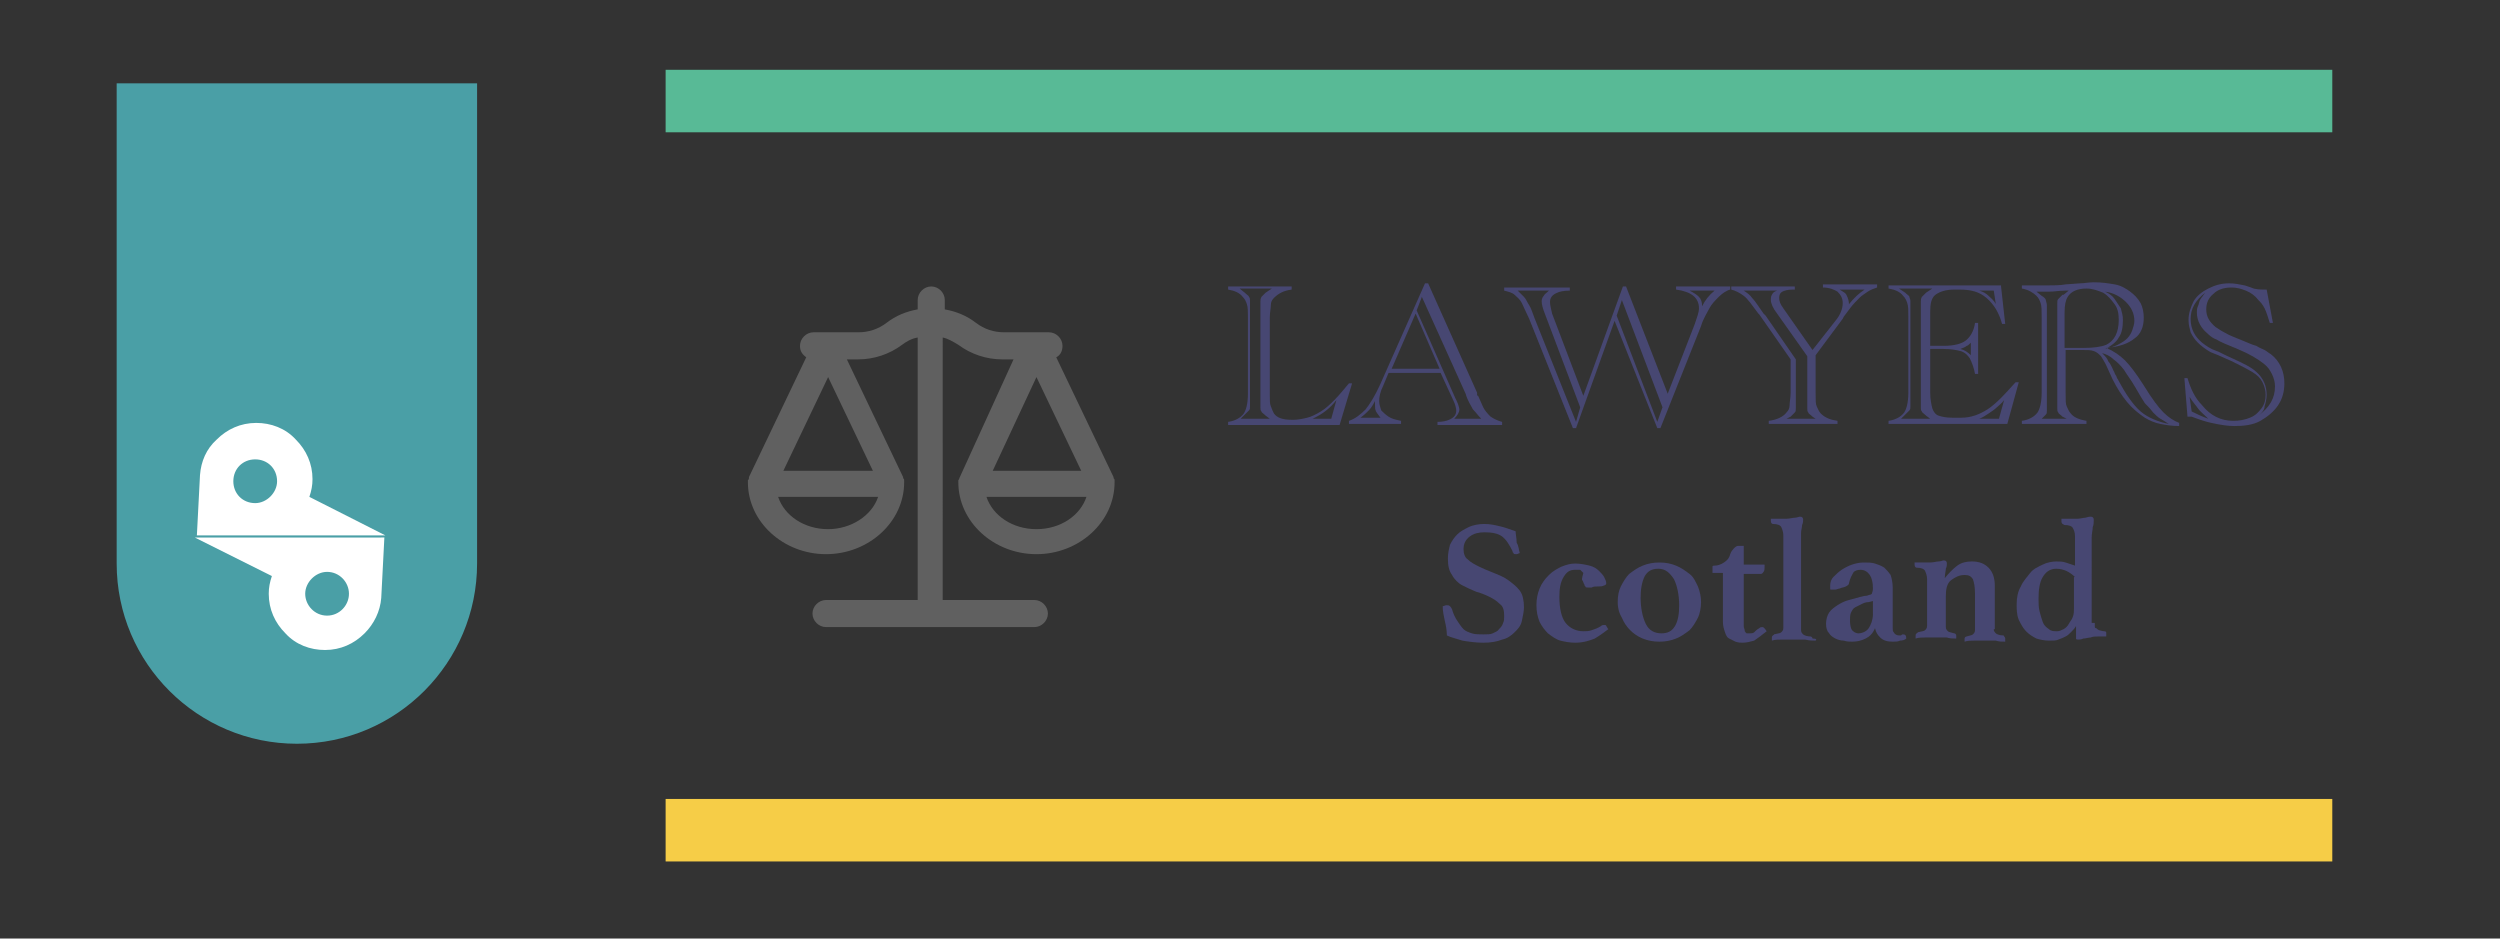
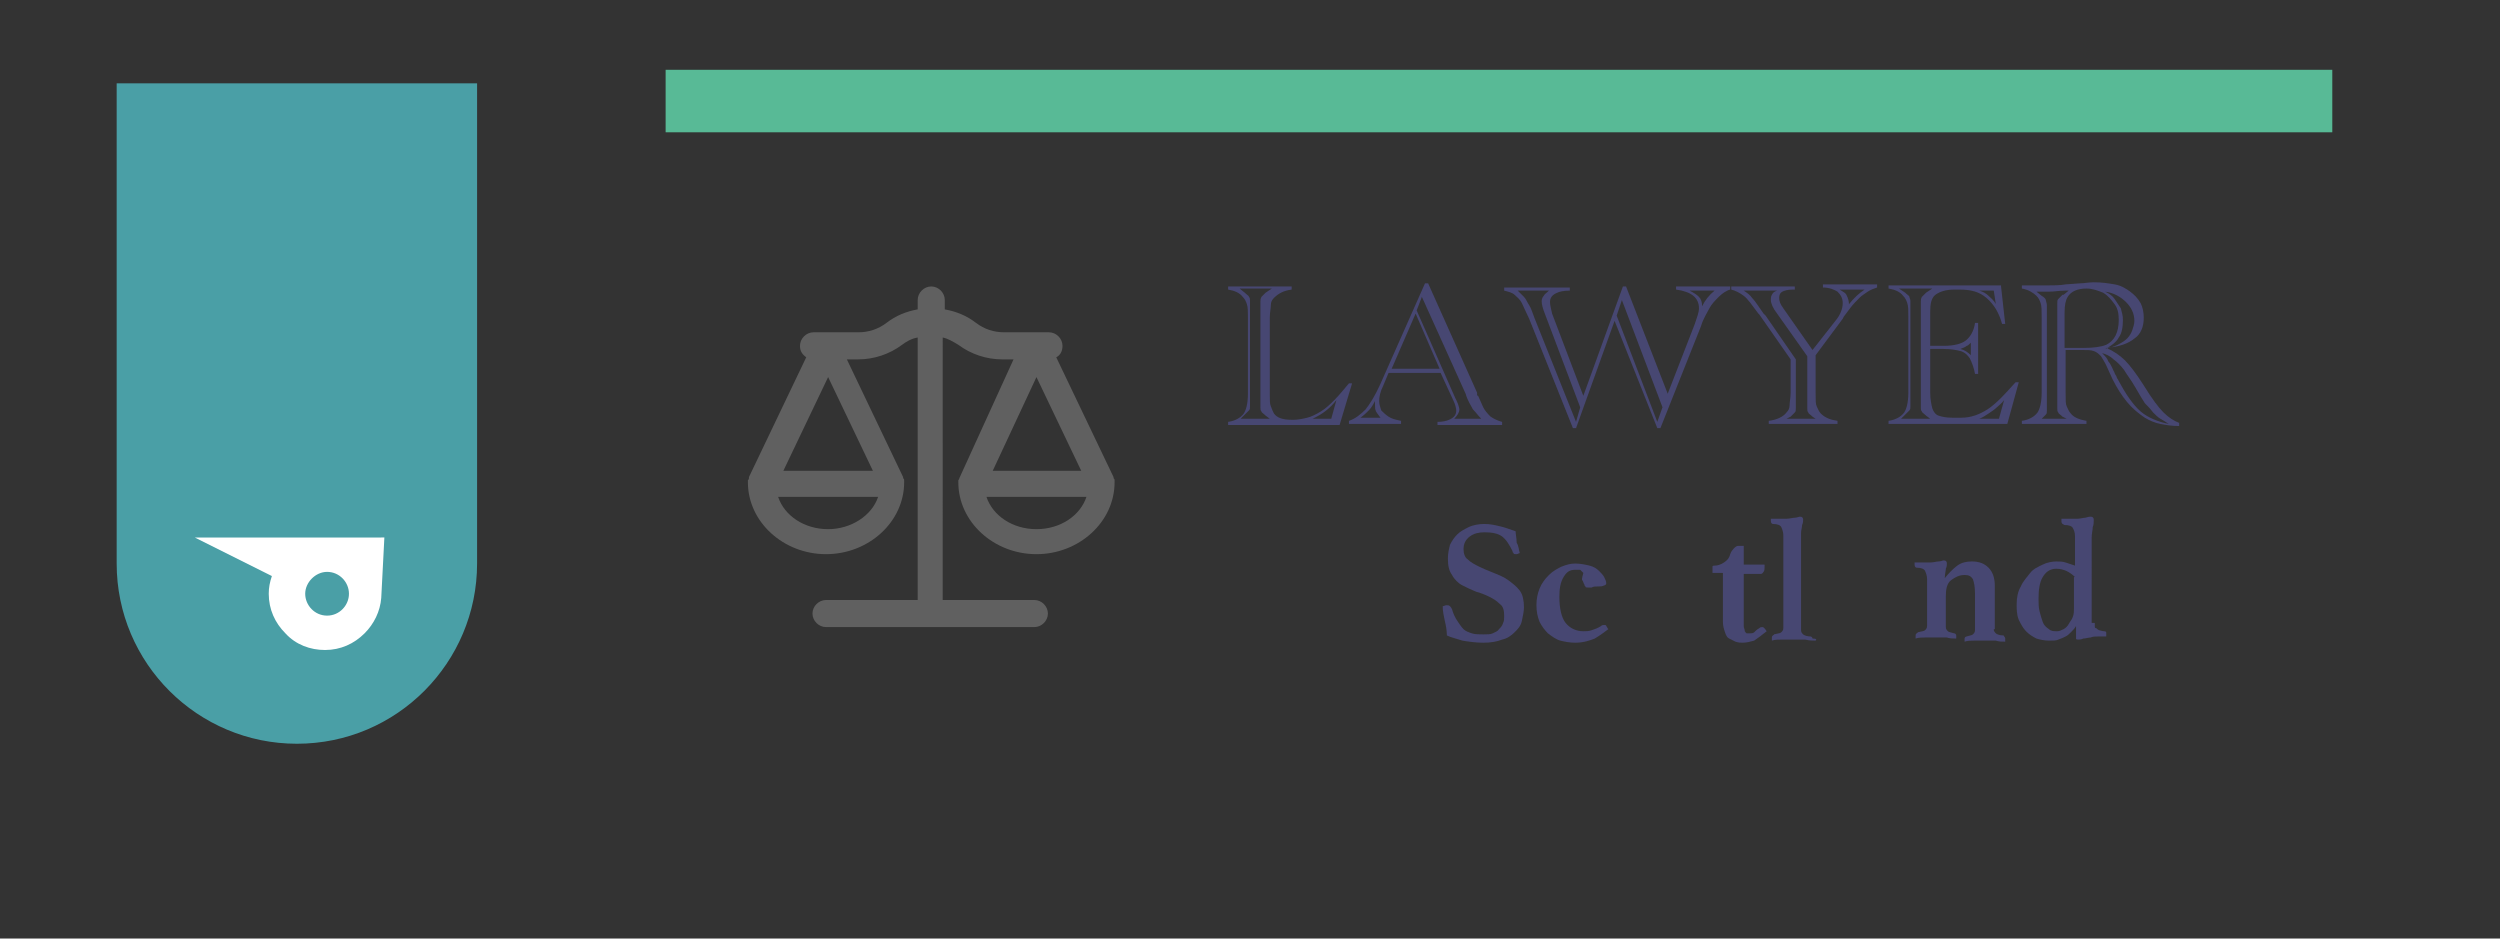
<svg xmlns="http://www.w3.org/2000/svg" version="1.1" id="Layer_1" x="0px" y="0px" width="240px" height="90.1px" viewBox="0 0 240 90.1" style="enable-background:new 0 0 240 90.1;" xml:space="preserve">
  <rect x="0" y="0" width="240" height="90.1" fill="#333333" stroke="none" />
  <style type="text/css">
	.st0{fill:#4A9FA6;}
	.st1{fill:#FFFFFF;}
	.st2{fill:#474772;}
	.st3{fill:#606060;}
	.st4{fill:#58BA96;}
	.st5{fill:#F6CD47;}
</style>
  <g>
    <g>
      <path class="st0" d="M11.2,8v46.1c0,9.6,7.8,17.3,17.3,17.3l0,0c9.6,0,17.3-7.8,17.3-17.3V8H11.2z" />
    </g>
    <g>
-       <path class="st1" d="M29.7,47.7c0.2-0.6,0.3-1.1,0.3-1.7c0-1.5-0.6-2.8-1.6-3.8c-1-1.1-2.4-1.6-3.8-1.6c-1.5,0-2.8,0.6-3.8,1.6    c-1,0.9-1.5,2.1-1.6,3.4l-0.3,5.8h0.3h4.3h1.2h9.9H37L29.7,47.7z M24.5,48.3c-1.2,0-2.1-0.9-2.1-2.1c0-1.2,0.9-2.1,2.1-2.1    s2.1,0.9,2.1,2.1C26.6,47.3,25.6,48.3,24.5,48.3z" />
      <path class="st1" d="M36.6,51.6h-4.3h-1.2h-9.9h-2.5l7.4,3.7c-0.2,0.6-0.3,1.1-0.3,1.7c0,1.5,0.6,2.8,1.6,3.8    c1,1.1,2.4,1.6,3.8,1.6c1.5,0,2.8-0.6,3.8-1.6c0.9-0.9,1.5-2.1,1.6-3.4l0.3-5.8H36.6z M31.4,59.1c-1.2,0-2.1-1-2.1-2.1    s1-2.1,2.1-2.1c1.2,0,2.1,1,2.1,2.1S32.6,59.1,31.4,59.1z" />
    </g>
  </g>
  <g>
    <g>
      <path class="st2" d="M124,27.5v0.3c-0.8,0.1-1.3,0.4-1.7,0.8c-0.2,0.2-0.3,0.4-0.3,0.7s-0.1,0.7-0.1,1.2v7.4c0,0.5,0,0.9,0.1,1.1    c0.1,0.3,0.2,0.5,0.3,0.7c0.3,0.4,0.8,0.6,1.7,0.6h0.2c0.4,0,0.9-0.1,1.3-0.2c0.4-0.1,0.8-0.3,1.3-0.6s0.9-0.7,1.3-1.1    c0.4-0.4,0.9-1,1.4-1.6h0.3l-1.2,4h-10.7v-0.3c0.7-0.1,1.2-0.4,1.5-0.8c0.2-0.3,0.4-0.9,0.4-1.9v-7.3c0-0.6,0-1-0.1-1.3    s-0.2-0.5-0.4-0.7c-0.3-0.4-0.8-0.6-1.4-0.7v-0.3H124z M119.1,40.2h2.8l-0.4-0.3c-0.2-0.2-0.4-0.3-0.4-0.4    c-0.1-0.1-0.1-0.2-0.1-0.4c0-0.1,0-0.2,0-0.2c0,0,0-0.1,0-0.1v-0.2v-9.1v-0.2c0,0,0-0.1,0-0.1c0,0,0-0.1,0-0.2    c0-0.2,0-0.3,0.1-0.5c0.1-0.1,0.2-0.2,0.4-0.4l0.6-0.4H119l0.5,0.4c0.2,0.2,0.4,0.3,0.4,0.4c0.1,0.1,0.1,0.2,0.1,0.4    c0,0.1,0,0.2,0,0.3v0.2v9.1v0.2c0,0.1,0,0.2,0,0.3c0,0.2,0,0.3-0.1,0.4c-0.1,0.1-0.2,0.2-0.4,0.4L119.1,40.2z M127.8,40.2l0.5-1.8    c-0.6,0.8-1.4,1.4-2.3,1.8H127.8z" />
      <path class="st2" d="M138.3,35.8h-5l-0.5,1.2c-0.3,0.6-0.4,1.1-0.4,1.5c0,0.3,0.1,0.6,0.2,0.9c0.2,0.2,0.4,0.4,0.7,0.6    c0.3,0.2,0.7,0.3,1.2,0.4v0.3h-5v-0.3c0.6-0.2,1.1-0.6,1.6-1.1c0.4-0.5,0.9-1.3,1.4-2.4l4.3-9.7h0.3l4.7,10.5c0,0,0,0,0,0.1    s0,0.1,0,0.1s0,0.1,0.1,0.1l0.4,0.9c0.2,0.5,0.5,0.8,0.8,1.1c0.3,0.2,0.7,0.4,1.1,0.5v0.3h-6.2v-0.3c0.5,0,0.9-0.1,1.1-0.2    c0.5-0.2,0.7-0.5,0.7-0.9c0-0.2-0.1-0.6-0.3-1L138.3,35.8z M132.6,40.2c-0.2-0.3-0.4-0.5-0.5-0.7c-0.1-0.2-0.1-0.4-0.1-0.7    c0-0.1,0-0.2,0-0.3c-0.2,0.4-0.4,0.7-0.6,0.9c-0.2,0.2-0.5,0.5-0.8,0.7H132.6z M138.2,35.4l-2.3-5.3l-2.3,5.3H138.2z M136,29.8    l3.7,8.4l0.1,0.2c0.2,0.4,0.3,0.8,0.3,0.9c0,0.3-0.2,0.6-0.5,0.9h2.6c-0.3-0.3-0.5-0.6-0.8-0.9c-0.2-0.4-0.5-0.8-0.7-1.5l-4.2-9.3    L136,29.8z" />
      <path class="st2" d="M155.8,27.5h0.3l4,10.3l2.6-6.7c0.2-0.6,0.4-1.1,0.4-1.5c0-1-0.7-1.6-2.2-1.8v-0.3h5.2v0.3    c-0.4,0.1-0.8,0.4-1.1,0.7c-0.3,0.3-0.7,0.7-0.9,1.1s-0.6,1-0.8,1.7l-3.9,9.8h-0.3L155,30.8l-3.7,10.3H151l-4.2-10.5    c-0.3-0.6-0.5-1.1-0.7-1.5c-0.2-0.4-0.5-0.6-0.7-0.8s-0.6-0.3-1-0.4v-0.3h6.3v0.3c-0.6,0-1,0.1-1.2,0.2c-0.5,0.2-0.7,0.5-0.7,0.9    c0,0.3,0.1,0.6,0.2,1.1l3,7.9L155.8,27.5z M151.7,39.1l-3.4-9c-0.2-0.5-0.3-0.9-0.3-1.2c0-0.2,0.1-0.4,0.2-0.5    c0.1-0.2,0.3-0.3,0.5-0.5h-3c0.2,0.2,0.4,0.4,0.6,0.6c0.2,0.2,0.3,0.5,0.5,0.8c0.2,0.3,0.3,0.7,0.5,1.2l4,10L151.7,39.1z     M155.7,28.8l-0.5,1.5l3.9,10.2l0.5-1.4L155.7,28.8z M162.2,27.9c0.4,0.2,0.7,0.4,0.9,0.6c0.2,0.2,0.3,0.5,0.3,0.9    c0.3-0.6,0.7-1.1,1.2-1.5H162.2z" />
      <path class="st2" d="M174.3,34.1v3.7c0,0.6,0,1,0.1,1.2s0.2,0.5,0.4,0.7c0.4,0.4,0.9,0.6,1.6,0.7v0.3h-6.6v-0.3    c0.8-0.1,1.4-0.4,1.7-0.8c0.2-0.2,0.3-0.4,0.3-0.7s0.1-0.7,0.1-1.2v-3.2l-3-4.3l-0.1-0.1c-0.6-0.8-1-1.4-1.4-1.7    c-0.4-0.3-0.8-0.5-1.2-0.6v-0.3h6.1v0.3l-0.2,0c-0.5,0-0.8,0.1-1,0.2s-0.3,0.3-0.3,0.6c0,0.3,0.1,0.6,0.4,1l2.8,4l2.2-2.8    c0.5-0.6,0.7-1.2,0.7-1.7c0-0.5-0.2-0.8-0.5-1.1c-0.3-0.2-0.8-0.4-1.4-0.4v-0.3h5.2v0.3c-0.3,0.1-0.6,0.2-0.9,0.4    s-0.6,0.4-0.8,0.6c-0.3,0.3-0.6,0.6-0.9,1l-0.6,0.8l-0.1,0.2L174.3,34.1z M171.5,40.2h2.8L174,40c-0.2-0.2-0.4-0.3-0.4-0.4    c-0.1-0.1-0.1-0.2-0.1-0.4c0-0.1,0-0.2,0-0.2c0,0,0-0.1,0-0.1v-0.2v-4.5l-2.9-4.1c-0.4-0.5-0.6-1-0.6-1.3c0-0.2,0-0.3,0.1-0.5    s0.2-0.3,0.5-0.4h-3.2c0.3,0.2,0.6,0.4,0.8,0.7c0.3,0.3,0.6,0.8,1.1,1.5l0.2,0.2l2.9,4.2v4.2v0.2c0,0.1,0,0.2,0,0.3    c0,0.2,0,0.3-0.1,0.4c-0.1,0.1-0.2,0.2-0.4,0.4L171.5,40.2z M177.5,29.2c0.5-0.6,0.9-1,1.5-1.4h-2.4c0.3,0.2,0.6,0.3,0.7,0.6    C177.4,28.6,177.5,28.9,177.5,29.2z" />
      <path class="st2" d="M192.1,27.5l0.4,3.6h-0.3c-0.3-1.1-0.8-1.9-1.5-2.5s-1.5-0.8-2.6-0.8h-0.5c-0.8,0-1.4,0.2-1.8,0.5    c-0.4,0.3-0.5,0.9-0.5,1.6v3.3h1.3c1,0,1.7-0.2,2.1-0.5c0.4-0.3,0.8-0.9,0.9-1.7h0.3v4.9h-0.3c-0.1-0.6-0.3-1.1-0.5-1.5    c-0.2-0.3-0.5-0.6-0.9-0.7c-0.4-0.1-0.9-0.2-1.6-0.2h-1.3v4.2c0,0.6,0.1,1.1,0.2,1.5c0.1,0.3,0.3,0.6,0.6,0.7    c0.3,0.1,0.7,0.2,1.3,0.2h0.9c0.9,0,1.7-0.3,2.5-0.8c0.9-0.6,1.7-1.5,2.6-2.5l0.1-0.1h0.3l-1.1,4h-11.4v-0.3    c0.7-0.1,1.2-0.4,1.5-0.8c0.2-0.3,0.4-0.9,0.4-1.9v-7.3c0-0.6,0-1-0.1-1.3s-0.2-0.5-0.4-0.7c-0.3-0.4-0.8-0.6-1.4-0.7v-0.3H192.1z     M182.5,40.2h2.8l-0.4-0.3c-0.2-0.2-0.4-0.3-0.4-0.4c-0.1-0.1-0.1-0.2-0.1-0.4c0-0.1,0-0.2,0-0.2c0,0,0-0.1,0-0.1v-0.2v-9.1v-0.2    c0,0,0-0.1,0-0.1s0-0.1,0-0.2c0-0.2,0-0.3,0.1-0.5c0.1-0.1,0.2-0.2,0.4-0.4l0.6-0.4h-3.2l0.6,0.4c0.2,0.2,0.4,0.3,0.4,0.4    s0.1,0.2,0.1,0.4c0,0.1,0,0.2,0,0.3v0.2v9.1v0.2c0,0.1,0,0.2,0,0.3c0,0.2,0,0.3-0.1,0.4c-0.1,0.1-0.2,0.2-0.4,0.4L182.5,40.2z     M189.2,32.9c-0.2,0.2-0.3,0.3-0.4,0.3c-0.1,0.1-0.3,0.2-0.6,0.3c0.4,0.1,0.7,0.3,1,0.6V32.9z M191.4,27.9H190    c0.4,0.1,0.7,0.3,0.9,0.5c0.2,0.2,0.5,0.4,0.7,0.8L191.4,27.9z M191.9,40.2l0.5-1.8c-0.2,0.3-0.5,0.5-0.7,0.7    c-0.2,0.2-0.5,0.4-0.8,0.6s-0.6,0.4-0.9,0.5H191.9z" />
      <path class="st2" d="M198.3,33.8v4c0,0.6,0,1,0.1,1.2s0.2,0.5,0.4,0.7c0.3,0.4,0.9,0.6,1.5,0.7v0.3h-6.2v-0.3    c0.7-0.1,1.2-0.4,1.5-0.8c0.2-0.3,0.4-0.9,0.4-1.9v-7.3c0-0.6,0-1-0.1-1.3s-0.2-0.5-0.4-0.7c-0.3-0.3-0.8-0.6-1.4-0.7v-0.3    c0.1,0,0.2,0,0.2,0l0.9,0c0.3,0,0.7,0,1.2,0c0.7,0,1.4,0,1.9-0.1l1.4-0.1c0.4,0,0.8-0.1,1.3-0.1c0.8,0,1.4,0.1,2,0.2    s1.1,0.4,1.5,0.7c0.4,0.3,0.7,0.6,1,1.1c0.2,0.4,0.3,0.9,0.3,1.4c0,0.9-0.3,1.6-0.9,2c-0.6,0.5-1.5,0.8-2.7,0.9    c0.7,0.3,1.3,0.7,1.8,1.2s1.1,1.3,1.8,2.4c0.8,1.3,1.4,2.1,1.9,2.6c0.5,0.5,1,0.8,1.5,1v0.3c-0.7,0-1.3-0.1-1.8-0.2    s-1-0.3-1.5-0.6c-0.6-0.4-1.2-0.9-1.7-1.5s-1-1.4-1.4-2.2l-0.5-1.1c-0.2-0.5-0.5-0.9-0.6-1.1c-0.2-0.2-0.4-0.4-0.7-0.5    c-0.3-0.1-0.6-0.1-1.1-0.1H198.3z M195.6,40.2h2.8L198,40c-0.2-0.2-0.4-0.3-0.4-0.4c-0.1-0.1-0.1-0.2-0.1-0.4c0-0.1,0-0.2,0-0.2    c0,0,0-0.1,0-0.1v-0.2v-9.1v-0.2c0,0,0-0.1,0-0.1c0,0,0-0.1,0-0.2c0-0.2,0-0.3,0.1-0.4s0.2-0.2,0.4-0.4l0.1,0l0.5-0.4l-0.3,0    c-0.6,0-1.1,0.1-1.6,0.1c-0.3,0-0.7,0-1.2,0l0.5,0.4c0.2,0.1,0.4,0.3,0.4,0.4s0.1,0.3,0.1,0.5c0,0.1,0,0.2,0,0.3v0.2v9.1v0.2    c0,0.1,0,0.2,0,0.3c0,0.2,0,0.3-0.1,0.4c-0.1,0.1-0.2,0.2-0.4,0.4L195.6,40.2z M198.3,33.4h1.7c1,0,1.7-0.1,2.2-0.3    c0.4-0.2,0.7-0.5,0.9-0.9c0.2-0.4,0.3-0.9,0.3-1.5c0-0.6-0.1-1.1-0.4-1.5s-0.6-0.8-1.1-1.1c-0.5-0.2-1-0.4-1.6-0.4    c-0.9,0-1.5,0.3-1.8,0.8c-0.2,0.3-0.3,0.8-0.3,1.5V33.4z M208.2,40.7c-0.3-0.2-0.6-0.4-0.8-0.5s-0.5-0.4-0.7-0.6    c-0.3-0.4-0.6-0.7-0.8-0.9c-0.2-0.3-0.5-0.8-0.9-1.5c-0.4-0.7-0.8-1.2-1.1-1.7c-0.3-0.4-0.7-0.8-1-1c-0.3-0.3-0.7-0.5-1.1-0.6    c0.3,0.3,0.5,0.5,0.6,0.8c0.1,0.1,0.3,0.4,0.5,0.9c0.1,0.1,0.1,0.3,0.2,0.4c0.1,0.1,0.1,0.3,0.2,0.4c0.7,1.3,1.4,2.4,2.2,3.1    C206.2,40.1,207.2,40.5,208.2,40.7z M202.1,33.5c0.4-0.1,0.8-0.2,1.2-0.4c0.4-0.2,0.7-0.4,0.9-0.6s0.4-0.5,0.5-0.8    s0.2-0.6,0.2-0.9c0-0.7-0.3-1.3-0.8-1.8c-0.5-0.5-1.2-0.9-2-1c0.4,0.2,0.7,0.4,0.9,0.7s0.4,0.6,0.6,0.9c0.1,0.4,0.2,0.7,0.2,1.1    c0,0.7-0.1,1.3-0.4,1.7C203.2,32.8,202.7,33.2,202.1,33.5z" />
-       <path class="st2" d="M217.6,27.8l0.6,3.2h-0.3c-0.2-0.6-0.3-1-0.5-1.4s-0.4-0.6-0.6-0.8c-0.3-0.4-0.7-0.7-1.2-0.9    s-0.9-0.3-1.4-0.3c-0.7,0-1.3,0.2-1.7,0.6c-0.5,0.4-0.7,0.9-0.7,1.5c0,0.7,0.3,1.2,0.9,1.7c0.3,0.2,0.6,0.4,1,0.6    c0.3,0.2,0.9,0.4,1.6,0.7c0.5,0.2,0.9,0.4,1.3,0.5c0.3,0.2,0.6,0.3,0.8,0.4c0.2,0.1,0.4,0.3,0.6,0.4c0.9,0.7,1.3,1.7,1.3,2.8    c0,0.8-0.2,1.5-0.6,2.1s-1,1.1-1.7,1.5c-0.7,0.4-1.6,0.5-2.5,0.5c-0.6,0-1.3-0.1-2.2-0.3c-0.5-0.1-1.1-0.3-1.9-0.6L210,40    l-0.3-3.7h0.3c0.3,1,0.7,1.9,1.4,2.6c0.8,1,1.8,1.5,3,1.5c0.6,0,1.1-0.1,1.6-0.3c0.5-0.2,0.8-0.5,1.1-0.9c0.3-0.4,0.4-0.8,0.4-1.3    c0-0.4-0.1-0.8-0.3-1.2s-0.5-0.7-1-1s-1.1-0.6-1.9-1c-1.1-0.5-1.8-0.8-2.1-0.9c-0.5-0.3-0.9-0.6-1.2-0.9c-0.3-0.3-0.5-0.6-0.7-1    c-0.1-0.4-0.2-0.7-0.2-1.2c0-0.6,0.2-1.2,0.5-1.8c0.3-0.5,0.8-0.9,1.4-1.2s1.2-0.5,2-0.5c0.5,0,1,0.1,1.5,0.2l0.6,0.2    C216.5,27.8,217,27.8,217.6,27.8L217.6,27.8z M210.4,39.5c0.4,0.2,1,0.5,1.6,0.7c-0.4-0.4-0.8-0.7-1-1s-0.5-0.6-0.8-1.1    L210.4,39.5z M216.8,39.9c1.1-0.8,1.6-1.7,1.6-2.8c0-0.4-0.1-0.8-0.3-1.2c-0.2-0.4-0.4-0.7-0.8-1c-0.5-0.4-1.3-0.9-2.5-1.4    c-1-0.4-1.7-0.7-2-0.9c-0.3-0.1-0.6-0.3-0.9-0.6c-0.6-0.5-1-1.2-1-2c0-0.2,0-0.4,0.1-0.6s0.1-0.4,0.2-0.6c0.1-0.2,0.3-0.4,0.5-0.7    c-0.9,0.7-1.4,1.5-1.4,2.5c0,1,0.4,1.7,1.1,2.3c0.4,0.3,0.8,0.6,1.4,0.8c0.1,0,0.6,0.3,1.5,0.7c1.1,0.5,1.9,0.9,2.3,1.3    c0.7,0.6,1,1.4,1,2.2c0,0.4-0.1,0.8-0.2,1.1C217.4,39.3,217.2,39.6,216.8,39.9z" />
    </g>
  </g>
  <path class="st3" d="M92.1,45.9C92.1,45.9,92.1,46,92.1,45.9c0,0.1-0.1,0.2-0.1,0.2c0,0,0,0,0,0c0,0.1,0,0.1,0,0.2c0,0,0,0,0,0  c0,3.8,3.4,6.9,7.5,6.9c4.1,0,7.5-3.1,7.5-6.9c0,0,0,0,0,0c0-0.1,0-0.1,0-0.2c0,0,0,0,0,0c0-0.1,0-0.1-0.1-0.2c0,0,0,0,0-0.1  c0,0,0,0,0,0l-5.5-11.5c0.4-0.2,0.6-0.6,0.6-1.1c0-0.7-0.6-1.3-1.3-1.3h-4.3c-1,0-1.9-0.3-2.7-0.9c-0.9-0.7-1.9-1.1-3-1.3v-0.9  c0-0.7-0.6-1.3-1.3-1.3s-1.3,0.6-1.3,1.3v0.9c-1.1,0.2-2.1,0.6-3,1.3c-0.8,0.6-1.7,0.9-2.7,0.9h-4.3c-0.7,0-1.3,0.6-1.3,1.3  c0,0.5,0.2,0.8,0.6,1.1l-5.5,11.5c0,0,0,0,0,0c0,0,0,0,0,0.1c0,0.1,0,0.1-0.1,0.2c0,0,0,0,0,0c0,0.1,0,0.1,0,0.2c0,0,0,0,0,0  c0,3.8,3.4,6.9,7.5,6.9c4.1,0,7.5-3.1,7.5-6.9c0,0,0,0,0,0c0-0.1,0-0.1,0-0.2c0,0,0,0,0,0c0-0.1,0-0.1-0.1-0.2c0,0,0,0,0-0.1  c0,0,0,0,0,0l-5.4-11.3h1.1c1.5,0,3-0.5,4.2-1.4c0.4-0.3,0.9-0.6,1.5-0.7v25.2h-8.8c-0.7,0-1.3,0.6-1.3,1.3c0,0.7,0.6,1.3,1.3,1.3  h20c0.7,0,1.3-0.6,1.3-1.3c0-0.7-0.6-1.3-1.3-1.3h-8.8V32.4c0.5,0.1,1,0.4,1.5,0.7c1.2,0.9,2.7,1.4,4.2,1.4h1.1L92.1,45.9  C92.1,45.9,92.1,45.9,92.1,45.9L92.1,45.9z M79.5,50.8c-2.3,0-4.2-1.3-4.8-3.1h9.6C83.7,49.5,81.7,50.8,79.5,50.8z M75.2,45.2l4.3-9  l4.3,9H75.2z M99.5,50.8c-2.3,0-4.2-1.3-4.8-3.1h9.6C103.7,49.5,101.8,50.8,99.5,50.8z M99.5,36.2l4.3,9h-8.5L99.5,36.2z" />
  <rect x="63.9" y="6.7" class="st4" width="160" height="6" />
-   <rect x="63.9" y="76.7" class="st5" width="160" height="6" />
  <g>
    <path class="st2" d="M145.9,53.1c-0.1,0-0.2,0.1-0.3,0.1c-0.2,0-0.3,0-0.3-0.1c-0.1-0.1-0.1-0.1-0.1-0.2c-0.3-0.6-0.6-1.1-1-1.4   c-0.4-0.3-1-0.4-1.7-0.4c-0.5,0-1,0.1-1.4,0.4s-0.6,0.7-0.6,1.2c0,0.4,0.1,0.8,0.4,1c0.3,0.3,0.7,0.5,1.1,0.7   c0.4,0.2,0.9,0.4,1.4,0.6s1,0.4,1.4,0.7c0.4,0.3,0.8,0.6,1.1,1c0.3,0.4,0.4,1,0.4,1.6c0,0.4-0.1,0.8-0.2,1.3s-0.4,0.8-0.7,1.1   c-0.3,0.3-0.7,0.6-1.2,0.7c-0.5,0.2-1.1,0.3-1.8,0.3c-0.7,0-1.4-0.1-2-0.2c-0.6-0.2-1.1-0.3-1.5-0.5c0-0.5-0.1-1-0.2-1.4   c-0.1-0.5-0.2-0.9-0.2-1.4c0.1,0,0.2-0.1,0.4-0.1c0.1,0,0.2,0,0.3,0.1c0.1,0.1,0.1,0.1,0.2,0.3c0.1,0.4,0.3,0.8,0.5,1.1   c0.2,0.3,0.4,0.6,0.6,0.8c0.2,0.2,0.5,0.3,0.8,0.4s0.7,0.1,1.1,0.1c0.4,0,0.7,0,0.9-0.1s0.5-0.2,0.6-0.4c0.2-0.2,0.3-0.3,0.4-0.6   c0.1-0.2,0.1-0.4,0.1-0.7c0-0.5-0.1-0.9-0.4-1.1c-0.3-0.3-0.6-0.5-1-0.7c-0.4-0.2-0.9-0.4-1.3-0.5c-0.5-0.2-0.9-0.4-1.3-0.6   s-0.8-0.6-1-1c-0.3-0.4-0.4-0.9-0.4-1.6c0-0.5,0.1-0.9,0.2-1.3c0.2-0.4,0.4-0.7,0.7-1c0.3-0.3,0.7-0.5,1.1-0.7   c0.4-0.2,1-0.3,1.5-0.3c0.5,0,1,0.1,1.4,0.2c0.5,0.1,1,0.3,1.6,0.5c0,0.3,0.1,0.7,0.1,1.1C145.8,52.4,145.8,52.8,145.9,53.1z" />
    <path class="st2" d="M151.2,54.7c-0.5,0-0.8,0.2-1.1,0.7s-0.4,1.1-0.4,1.9c0,1.1,0.2,2,0.6,2.5s1,0.8,1.7,0.8c0.3,0,0.5,0,0.8-0.1   c0.3-0.1,0.6-0.2,0.9-0.4c0.1-0.1,0.2-0.1,0.3-0.1s0.2,0,0.2,0.1c0.1,0.1,0.1,0.2,0.2,0.3c-0.4,0.3-0.8,0.6-1.3,0.9   c-0.5,0.2-1.1,0.4-1.9,0.4c-0.5,0-1-0.1-1.4-0.2c-0.4-0.1-0.8-0.4-1.2-0.7c-0.3-0.3-0.6-0.7-0.8-1.1c-0.2-0.5-0.3-1-0.3-1.6   c0-0.6,0.1-1.1,0.3-1.6c0.2-0.5,0.5-0.9,0.9-1.3c0.4-0.4,0.8-0.6,1.2-0.8c0.5-0.2,0.9-0.3,1.3-0.3c0.5,0,1,0.1,1.4,0.2   s0.7,0.3,0.9,0.5c0.2,0.2,0.4,0.4,0.5,0.6s0.2,0.4,0.2,0.6c0,0.1-0.1,0.2-0.2,0.2c-0.2,0.1-0.3,0.1-0.6,0.1s-0.4,0-0.6,0.1   c-0.2,0-0.3,0-0.4,0c-0.1,0-0.2,0-0.2-0.1c-0.1-0.1-0.1-0.1-0.1-0.2c-0.1-0.1-0.1-0.3-0.2-0.4S152,55.1,152,55   c-0.1-0.1-0.2-0.2-0.3-0.3C151.6,54.7,151.4,54.7,151.2,54.7z" />
-     <path class="st2" d="M155.3,57.8c0-0.6,0.1-1.1,0.3-1.5s0.5-0.9,0.8-1.2c0.4-0.3,0.8-0.6,1.3-0.8c0.5-0.2,1-0.3,1.6-0.3   c0.6,0,1.1,0.1,1.6,0.3c0.5,0.2,0.9,0.5,1.3,0.8s0.6,0.8,0.8,1.2c0.2,0.5,0.3,1,0.3,1.5s-0.1,1.1-0.3,1.5s-0.5,0.9-0.8,1.2   c-0.4,0.3-0.8,0.6-1.3,0.8s-1,0.3-1.6,0.3c-0.6,0-1.1-0.1-1.6-0.3s-0.9-0.5-1.2-0.8c-0.3-0.3-0.6-0.7-0.8-1.2   C155.4,58.8,155.3,58.3,155.3,57.8z M157.5,57.4c0,1,0.2,1.9,0.5,2.5c0.3,0.6,0.8,0.9,1.5,0.9c0.6,0,1-0.2,1.3-0.7   c0.3-0.5,0.4-1.2,0.4-2c0-1-0.2-1.9-0.5-2.5c-0.4-0.6-0.8-1-1.5-1c-0.6,0-1,0.2-1.3,0.7C157.6,55.9,157.5,56.6,157.5,57.4z" />
    <path class="st2" d="M168.9,60.3c0.1-0.1,0.2-0.1,0.3-0.1c0.1,0,0.2,0.1,0.4,0.4c-0.5,0.4-0.9,0.7-1.2,0.9   c-0.4,0.1-0.7,0.2-1.1,0.2c-0.2,0-0.4,0-0.7-0.1c-0.2-0.1-0.4-0.2-0.6-0.3c-0.2-0.1-0.3-0.3-0.4-0.6c-0.1-0.3-0.2-0.6-0.2-1V55h-1   v-0.4c0,0,0-0.1,0-0.2c0-0.1,0.1-0.1,0.2-0.1c0.3,0,0.6-0.1,0.9-0.3s0.5-0.4,0.6-0.8c0.1-0.3,0.3-0.5,0.4-0.6   c0.2-0.2,0.3-0.2,0.5-0.2h0.4v1.8h2c0,0.4,0,0.6-0.1,0.7c-0.1,0.1-0.1,0.2-0.3,0.2h-1.6v4.2c0,0.3,0,0.6,0,0.8   c0,0.2,0.1,0.3,0.1,0.5c0.1,0.1,0.1,0.2,0.2,0.2c0.1,0,0.2,0,0.3,0c0.1,0,0.3,0,0.4-0.1S168.7,60.4,168.9,60.3z" />
    <path class="st2" d="M174.3,61.5c-0.3,0-0.6,0-1-0.1c-0.4,0-0.7,0-1.1,0c-0.4,0-0.7,0-1.1,0c-0.4,0-0.7,0-1,0.1c0,0,0-0.1,0-0.1   s0-0.1,0-0.2c0-0.1,0-0.1,0.1-0.2s0.1,0,0.1-0.1c0.4-0.1,0.6-0.1,0.7-0.2c0.1-0.1,0.2-0.2,0.2-0.4v-8.9c0-0.3-0.1-0.6-0.2-0.8   c-0.1-0.2-0.4-0.3-0.8-0.3c-0.1,0-0.2-0.1-0.2-0.3c0,0,0-0.1,0-0.1s0-0.1,0-0.1c0.1,0,0.2,0,0.3,0c0.1,0,0.3,0,0.4,0   c0.1,0,0.3,0,0.4,0c0.1,0,0.3,0,0.4,0c0.3,0,0.6-0.1,0.8-0.1s0.4-0.1,0.5-0.1c0.2,0,0.3,0.1,0.3,0.3c0,0.1,0,0.3-0.1,0.5   c0,0.2-0.1,0.5-0.1,0.8v9.3c0,0.2,0.1,0.3,0.2,0.4c0.1,0.1,0.4,0.2,0.7,0.2c0.1,0,0.2,0.1,0.2,0.2   C174.4,61.3,174.4,61.4,174.3,61.5z" />
-     <path class="st2" d="M182.7,60.9c0.2,0,0.3,0.1,0.3,0.4c-0.1,0.1-0.3,0.2-0.6,0.2c-0.2,0.1-0.4,0.1-0.7,0.1c-0.5,0-0.9-0.1-1.2-0.4   s-0.4-0.5-0.5-0.9c-0.2,0.5-0.5,0.8-0.9,1c-0.4,0.2-0.8,0.3-1.3,0.3c-0.2,0-0.5,0-0.8-0.1c-0.3,0-0.6-0.1-0.8-0.2   c-0.2-0.1-0.5-0.3-0.6-0.5c-0.2-0.2-0.3-0.5-0.3-0.9c0-0.4,0.1-0.8,0.3-1.1c0.2-0.3,0.5-0.5,0.8-0.7s0.7-0.4,1.1-0.5   c0.4-0.1,0.7-0.2,1.1-0.3c0.1,0,0.3-0.1,0.5-0.1c0.2,0,0.3-0.1,0.4-0.1c0.1,0,0.2-0.1,0.2-0.1c0-0.1,0.1-0.2,0.1-0.5   c0-0.6-0.1-1-0.3-1.3c-0.2-0.3-0.5-0.5-0.9-0.5c-0.3,0-0.6,0.1-0.7,0.3c-0.1,0.2-0.3,0.5-0.4,1c0,0.1-0.1,0.2-0.3,0.3   c-0.2,0.1-0.4,0.1-0.6,0.2c-0.1,0-0.3,0.1-0.4,0.1s-0.3,0-0.4,0c-0.1,0-0.1,0-0.1-0.1c0-0.1,0-0.2,0-0.3c0-0.3,0.1-0.6,0.3-0.8   s0.5-0.5,0.8-0.7s0.7-0.4,1-0.5s0.7-0.2,1.1-0.2c0.4,0,0.8,0,1.1,0.1c0.3,0.1,0.6,0.2,0.9,0.4c0.2,0.2,0.4,0.4,0.6,0.7   c0.1,0.3,0.2,0.7,0.2,1.2v3c0,0.4,0,0.7,0,0.9c0,0.2,0,0.3,0.1,0.4c0.1,0.2,0.3,0.3,0.5,0.3c0.1,0,0.2,0,0.2,0   C182.6,60.9,182.6,60.9,182.7,60.9z M179.8,57.7l-0.4,0.1c-0.3,0-0.5,0.1-0.7,0.2c-0.2,0.1-0.4,0.2-0.6,0.3   c-0.2,0.1-0.3,0.3-0.4,0.5c-0.1,0.2-0.1,0.5-0.1,0.8c0,0.4,0.1,0.8,0.2,0.9s0.3,0.3,0.6,0.3c0.4,0,0.8-0.2,1-0.5   c0.2-0.3,0.4-0.8,0.4-1.3V57.7z" />
    <path class="st2" d="M191.4,60.4c0,0.2,0.1,0.3,0.2,0.4s0.4,0.2,0.7,0.2c0,0,0.1,0,0.1,0.1c0,0,0.1,0.1,0.1,0.2c0,0.1,0,0.1,0,0.2   s0,0.1,0,0.1c-0.3,0-0.6,0-0.9-0.1c-0.3,0-0.7,0-1.1,0c-0.4,0-0.7,0-1,0c-0.3,0-0.6,0-0.9,0.1c0-0.1,0-0.2,0-0.3   c0-0.1,0.1-0.2,0.2-0.2c0.3-0.1,0.5-0.1,0.6-0.2c0.1-0.1,0.2-0.2,0.2-0.4V57c0-0.7-0.1-1.1-0.2-1.4c-0.2-0.3-0.4-0.4-0.8-0.4   c-0.5,0-0.9,0.2-1.3,0.5c-0.4,0.3-0.5,0.9-0.5,1.5v3c0,0.2,0.1,0.3,0.2,0.4c0.1,0.1,0.3,0.1,0.6,0.2c0.1,0,0.2,0.1,0.2,0.2   c0,0.2,0,0.3,0,0.3c-0.3,0-0.6,0-0.9-0.1c-0.3,0-0.7,0-1,0c-0.4,0-0.8,0-1.1,0c-0.3,0-0.6,0-0.9,0.1c0,0,0-0.1,0-0.1s0-0.1,0-0.2   c0-0.1,0-0.1,0.1-0.2s0.1,0,0.1-0.1c0.4-0.1,0.6-0.1,0.7-0.2c0.1-0.1,0.2-0.2,0.2-0.4v-4.5c0-0.3-0.1-0.6-0.2-0.8   c-0.1-0.2-0.4-0.3-0.8-0.3c-0.1,0-0.2-0.1-0.2-0.3c0,0,0-0.1,0-0.1s0-0.1,0-0.1c0.1,0,0.2,0,0.3,0c0.1,0,0.3,0,0.4,0s0.3,0,0.4,0   c0.1,0,0.3,0,0.4,0c0.3,0,0.6-0.1,0.8-0.1s0.4-0.1,0.5-0.1c0.2,0,0.3,0.1,0.3,0.3c0,0.1,0,0.3-0.1,0.5c0,0.2-0.1,0.5-0.1,0.9   c0.4-0.5,0.8-0.9,1.2-1.2c0.4-0.3,0.9-0.4,1.4-0.4c0.7,0,1.2,0.2,1.6,0.6c0.4,0.4,0.6,1,0.6,1.7V60.4z" />
    <path class="st2" d="M201.1,59.8c0,0.1,0,0.3,0,0.3c0,0.1,0,0.2,0.1,0.2s0.1,0.1,0.3,0.2c0.1,0,0.3,0.1,0.5,0.1   c0.2,0,0.2,0.1,0.2,0.2c0,0.1,0,0.1,0,0.2s0,0.1,0,0.1c-0.1,0-0.4,0-0.7,0c-0.3,0-0.6,0-0.8,0.1c-0.2,0-0.5,0.1-0.7,0.1   c-0.2,0.1-0.4,0.1-0.5,0.1c-0.1,0-0.2,0-0.2-0.1c0,0,0-0.1,0-0.2v-1c-0.1,0.2-0.3,0.4-0.5,0.6s-0.3,0.3-0.5,0.4s-0.4,0.2-0.7,0.3   c-0.2,0.1-0.5,0.1-0.9,0.1c-0.4,0-0.9-0.1-1.2-0.2c-0.4-0.2-0.7-0.4-1-0.7c-0.3-0.3-0.5-0.7-0.7-1.1c-0.2-0.5-0.2-1-0.2-1.5   c0-0.6,0.1-1.2,0.4-1.7c0.2-0.5,0.6-0.9,0.9-1.3s0.8-0.6,1.2-0.8c0.4-0.2,0.9-0.3,1.3-0.3c0.3,0,0.6,0,0.9,0.1   c0.3,0.1,0.6,0.2,0.9,0.3v-2.8c0-0.4-0.1-0.6-0.2-0.8s-0.4-0.3-0.8-0.3c-0.1,0-0.1-0.1-0.2-0.1c0,0-0.1-0.1-0.1-0.2   c0-0.1,0-0.2,0-0.3c0.1,0,0.2,0,0.3,0s0.3,0,0.4,0c0.1,0,0.3,0,0.4,0c0.1,0,0.3,0,0.4,0c0.3,0,0.6-0.1,0.8-0.1   c0.3-0.1,0.4-0.1,0.5-0.1c0.2,0,0.3,0.1,0.3,0.3c0,0.2,0,0.5-0.1,0.7c0,0.3-0.1,0.6-0.1,1V59.8z M199.2,55.4   c-0.5-0.5-1.1-0.8-1.8-0.8c-0.6,0-1,0.3-1.3,0.8c-0.3,0.5-0.4,1.2-0.4,2.1c0,0.4,0,0.8,0.1,1.2c0.1,0.4,0.2,0.7,0.3,1   c0.1,0.3,0.3,0.5,0.6,0.7c0.2,0.2,0.5,0.2,0.8,0.2c0.2,0,0.4-0.1,0.6-0.2c0.2-0.1,0.4-0.3,0.5-0.5s0.3-0.4,0.4-0.7s0.1-0.5,0.1-0.8   V55.4z" />
  </g>
</svg>